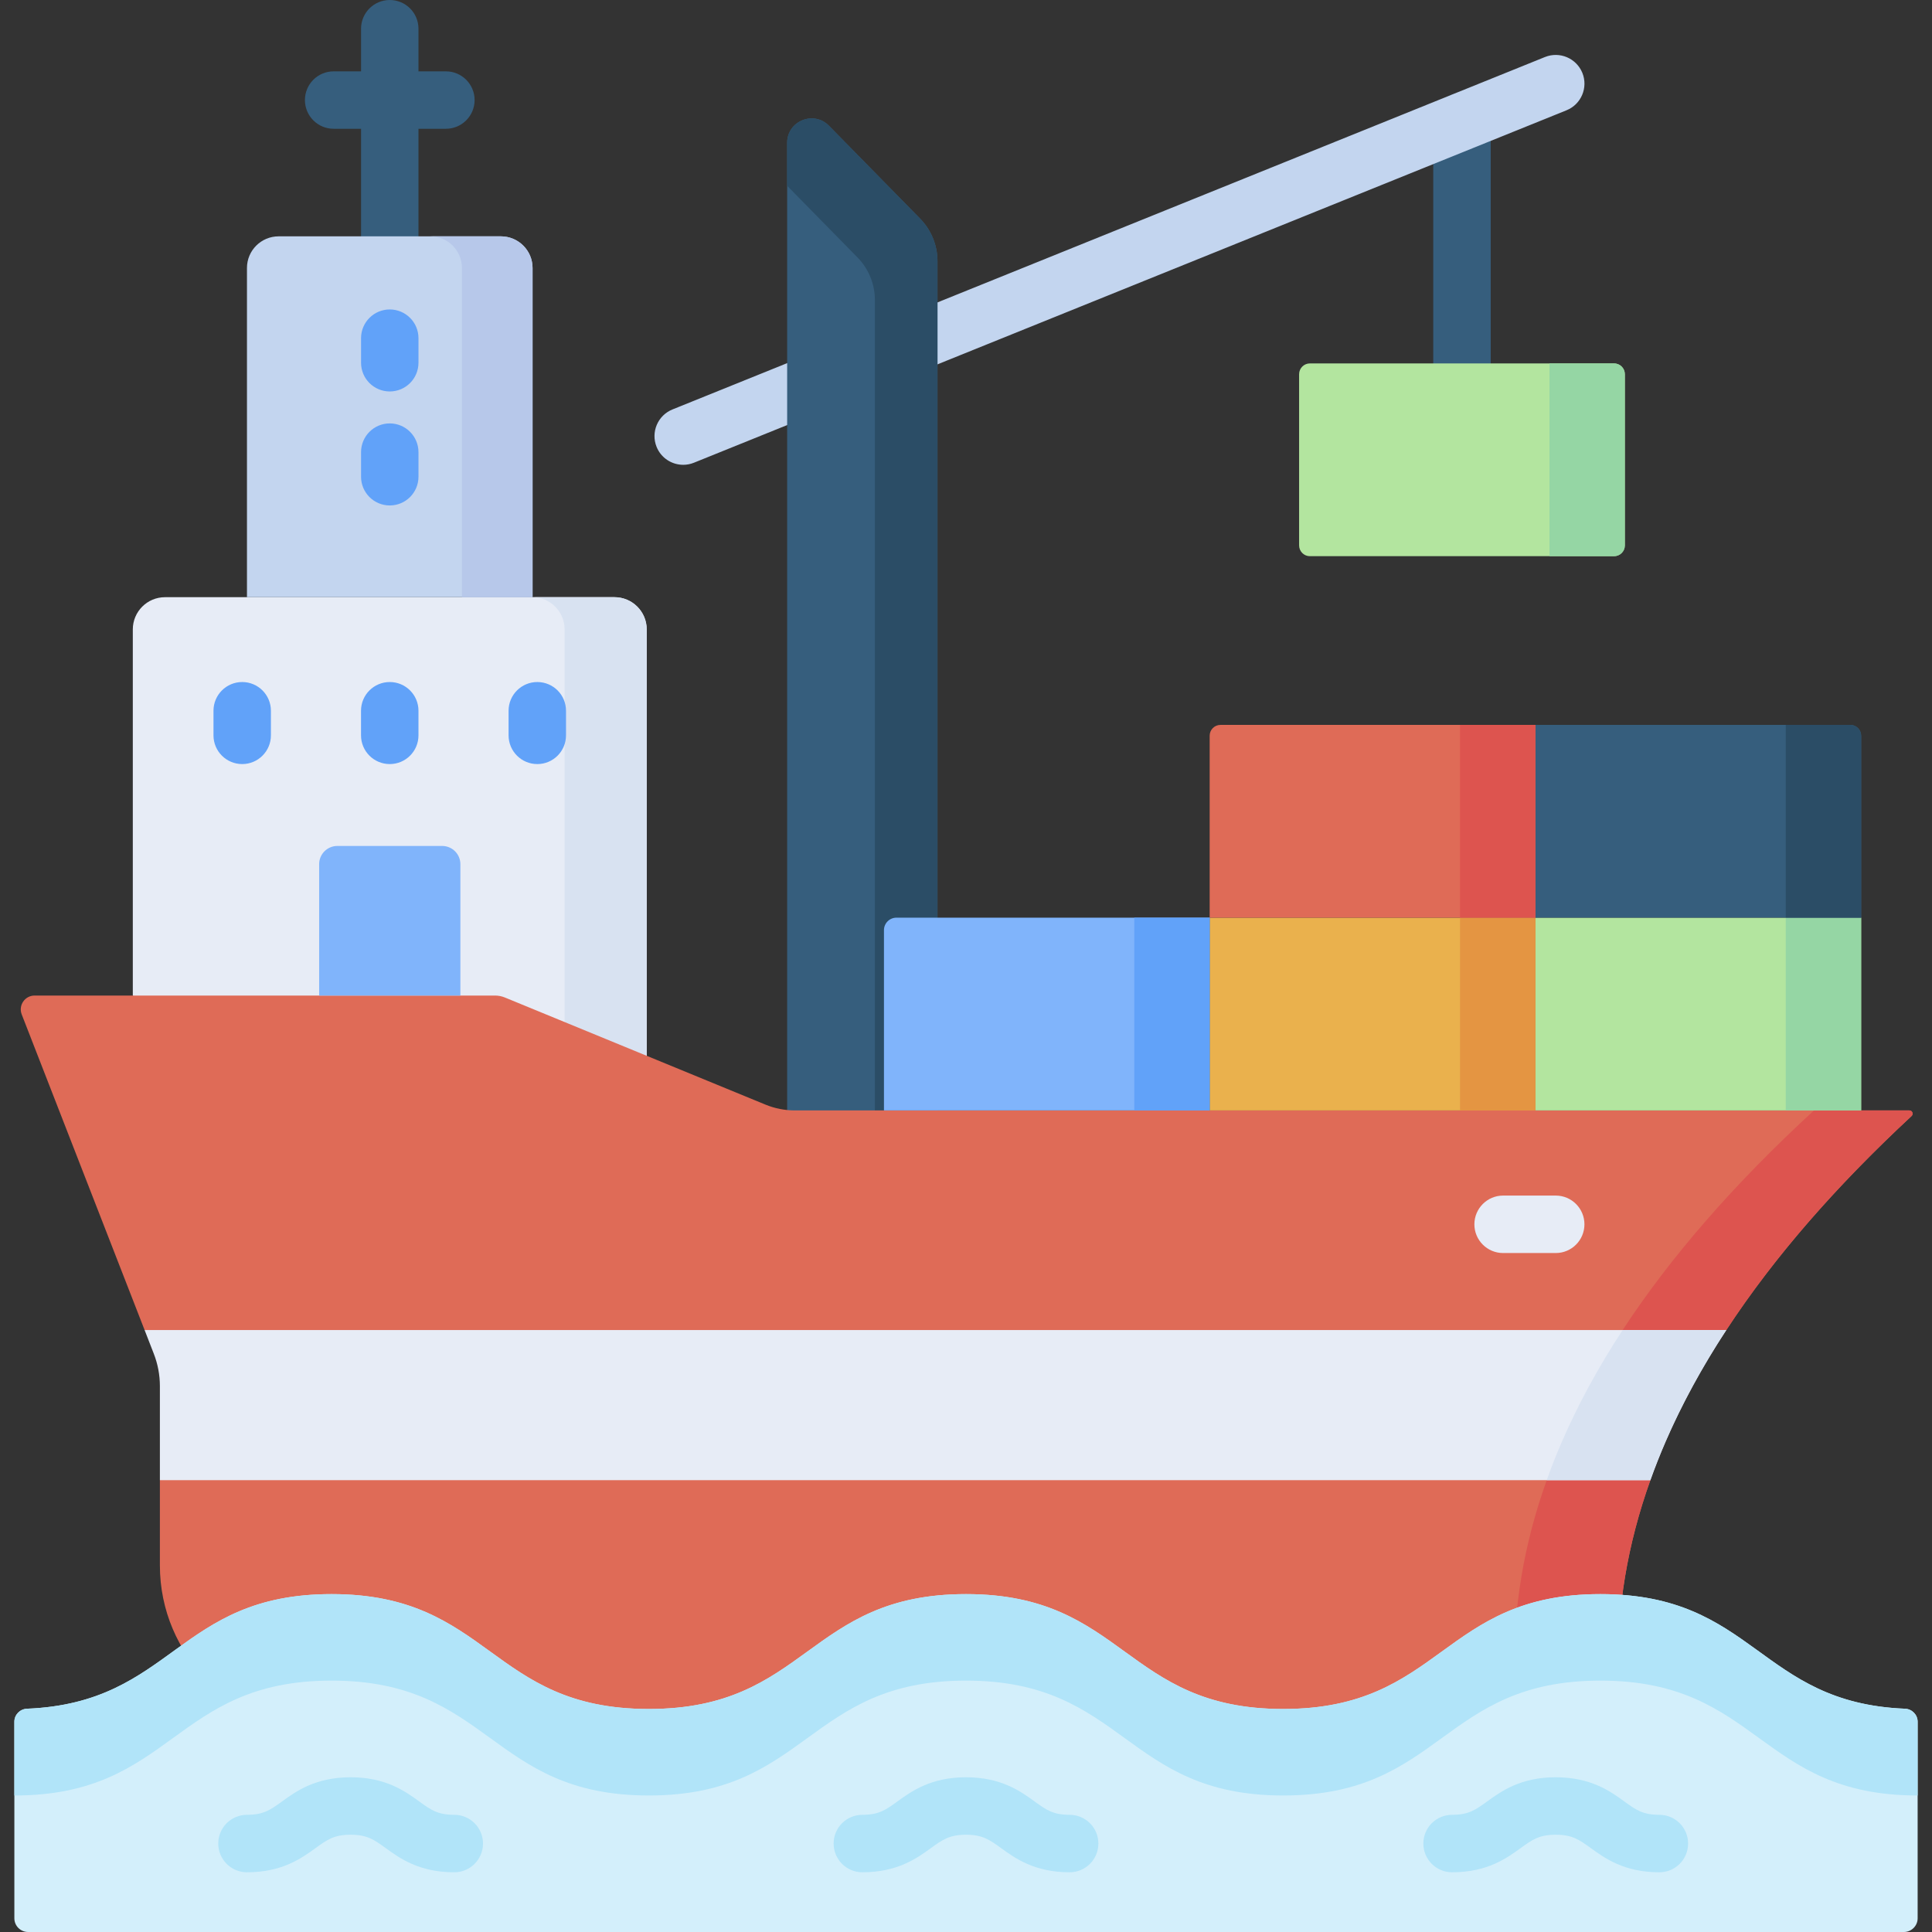
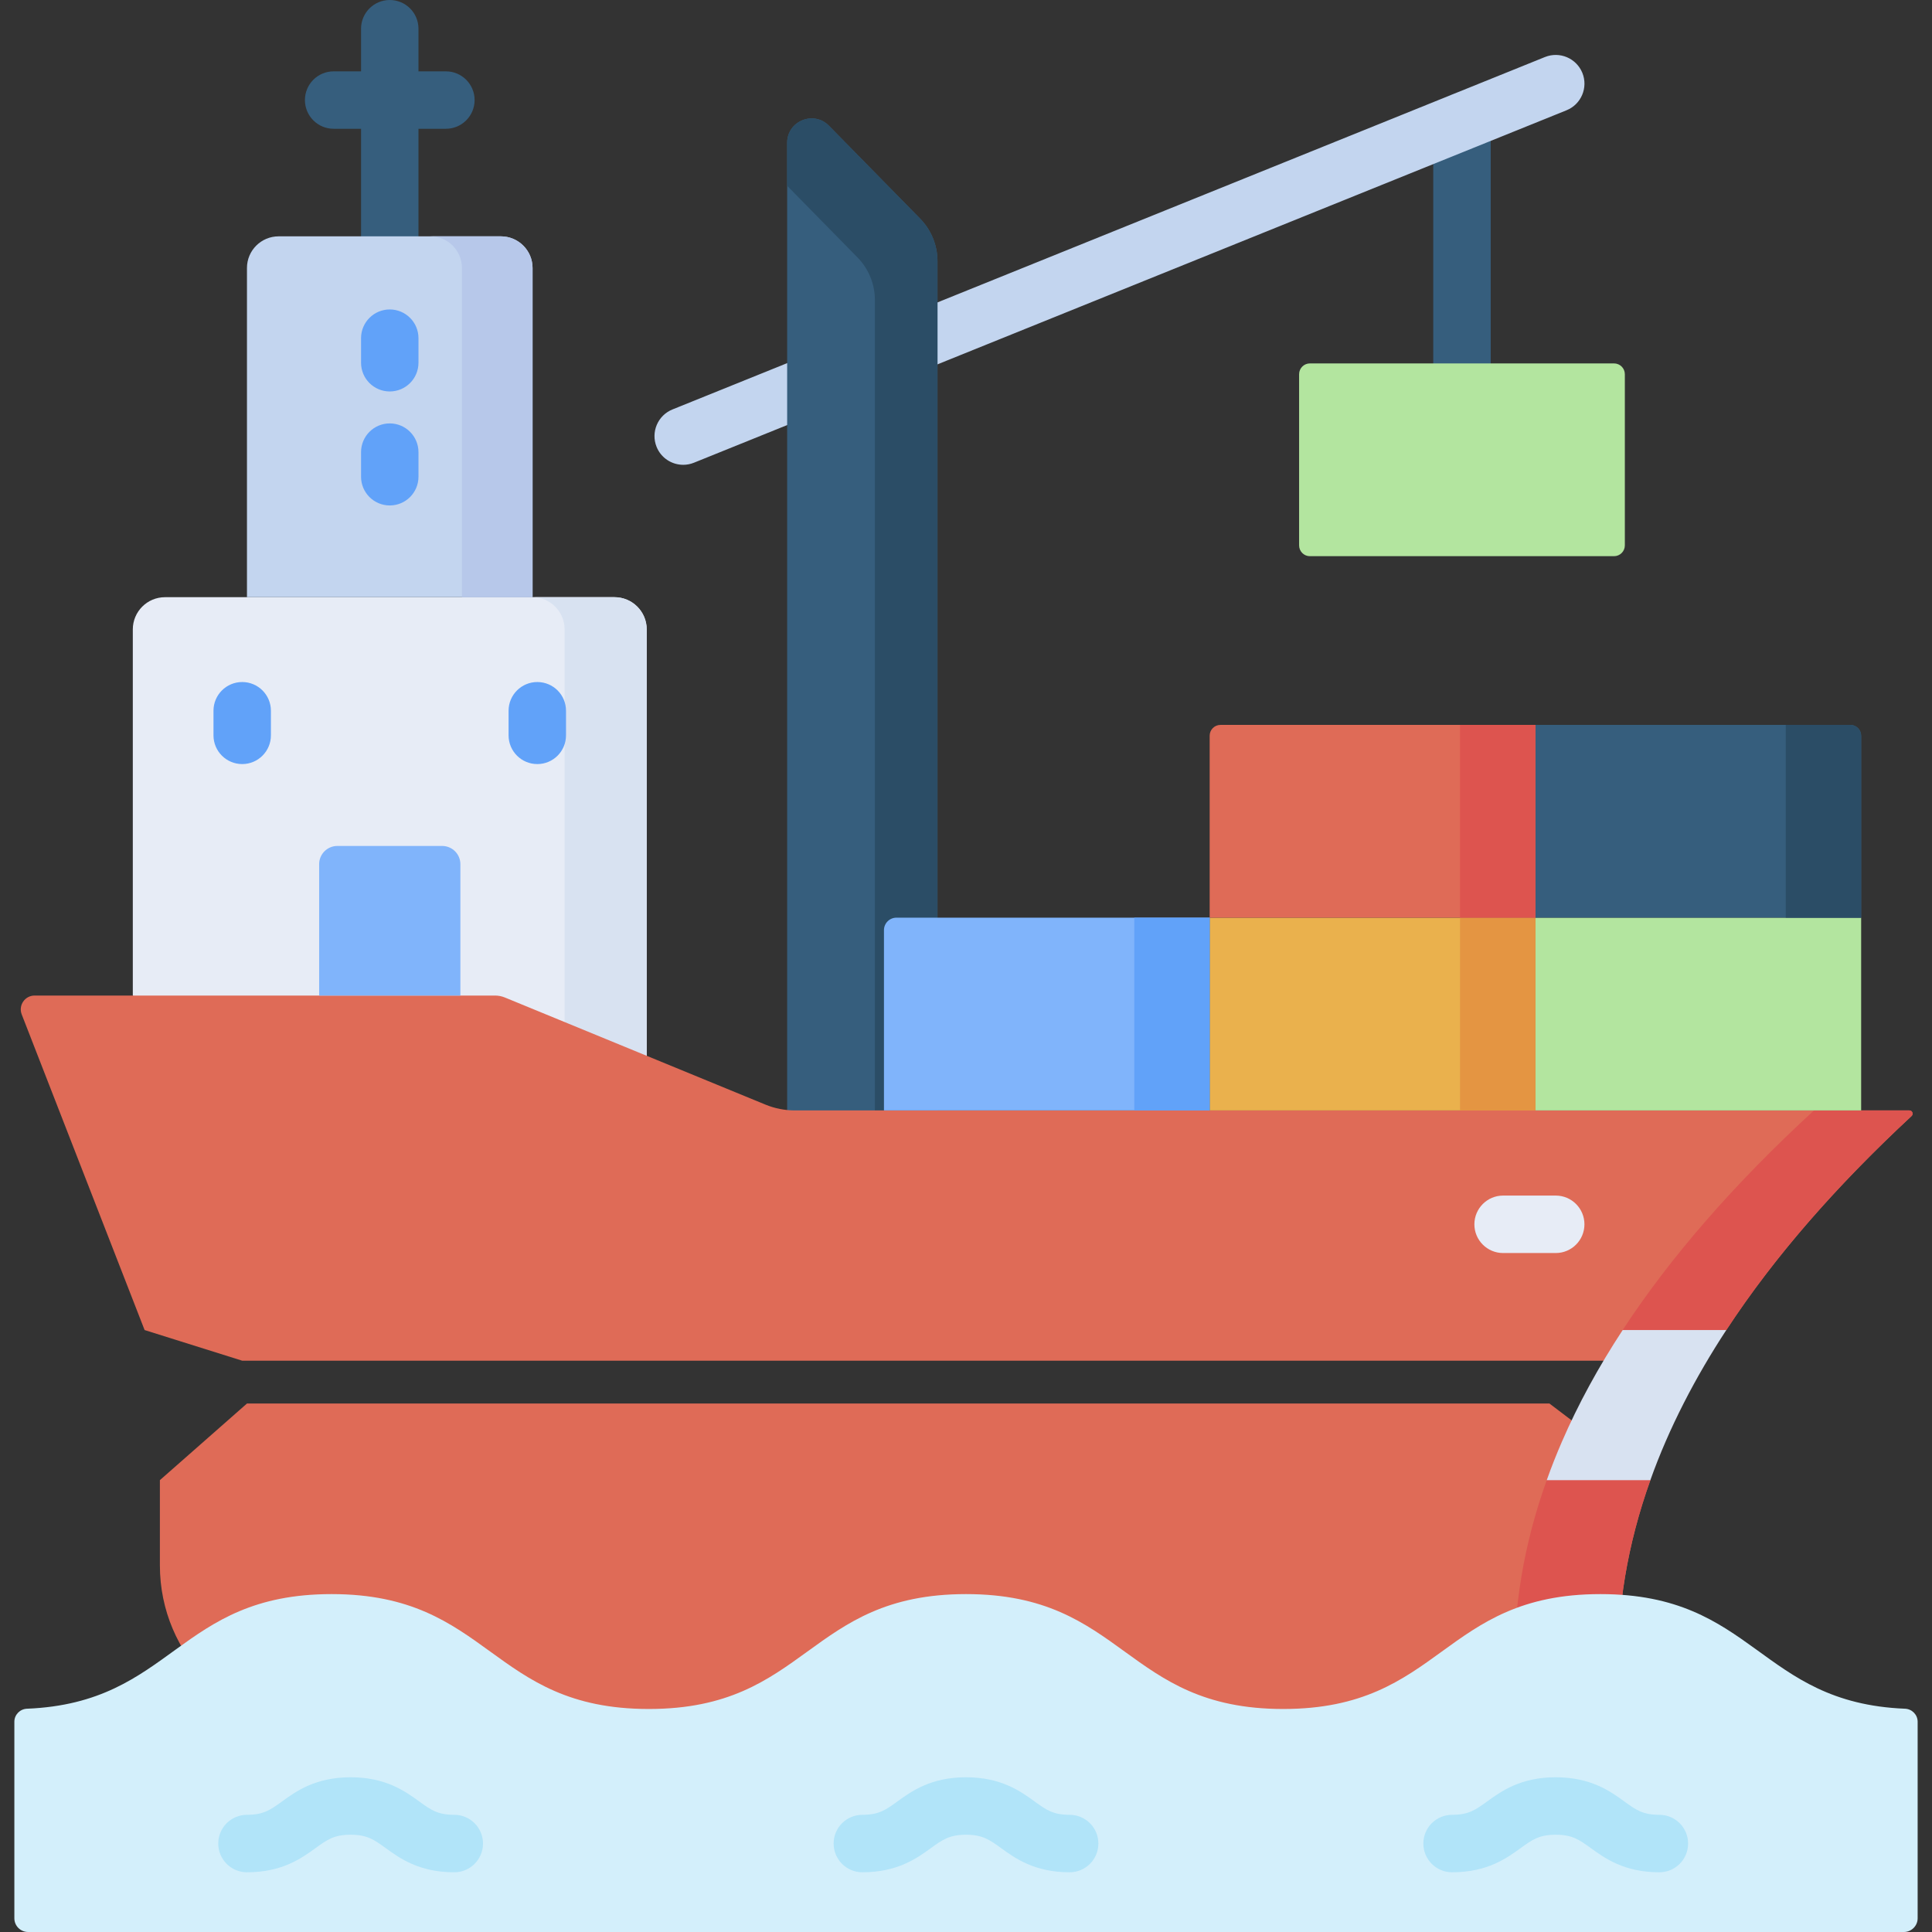
<svg xmlns="http://www.w3.org/2000/svg" width="58" height="58" viewBox="0 0 58 58" fill="none">
  <rect x="0" y="0" width="58" height="58" fill="#333333" stroke="none" />
  <g clip-path="url(#clip0_3944_7579)">
    <path d="M13.386 2.142H12.563V0.862C12.563 0.386 12.177 0 11.701 0C11.225 0 10.839 0.386 10.839 0.862V2.142H10.016C9.54 2.142 9.154 2.528 9.154 3.004C9.154 3.48 9.54 3.866 10.016 3.866H10.839V8.244C10.839 8.721 11.225 9.107 11.701 9.107C12.177 9.107 12.563 8.721 12.563 8.244V3.866H13.386C13.862 3.866 14.248 3.48 14.248 3.004C14.248 2.528 13.862 2.142 13.386 2.142V2.142Z" fill="#365E7D" />
    <path d="M43.889 13.916C43.413 13.916 43.027 13.53 43.027 13.054V3.649C43.027 3.173 43.413 2.787 43.889 2.787C44.366 2.787 44.752 3.173 44.752 3.649V13.053C44.752 13.53 44.366 13.916 43.889 13.916Z" fill="#365E7D" />
    <path d="M15.158 32.245L17.698 33.29L19.415 31.696V18.896C19.415 18.361 18.981 17.928 18.447 17.928H4.955C4.42 17.928 3.987 18.361 3.987 18.896V29.887L5.914 32.186H14.859C14.962 32.186 15.063 32.206 15.158 32.245V32.245Z" fill="#E7ECF6" />
    <path d="M18.447 17.928H15.982C16.517 17.928 16.95 18.361 16.95 18.896V32.982L19.415 31.696V18.896C19.415 18.361 18.981 17.928 18.447 17.928V17.928Z" fill="#D8E2F1" />
    <path d="M20.511 13.954C20.169 13.954 19.846 13.75 19.711 13.415C19.533 12.973 19.746 12.471 20.188 12.292L46.381 1.712C46.823 1.534 47.325 1.748 47.504 2.189C47.682 2.63 47.469 3.133 47.027 3.311L20.833 13.891C20.727 13.934 20.618 13.954 20.511 13.954V13.954Z" fill="#C3D5EF" />
    <path d="M28.144 35.839H23.631V4.288C23.631 3.632 24.427 3.307 24.886 3.775L27.622 6.563C27.956 6.904 28.144 7.362 28.144 7.84V35.839H28.144Z" fill="#365E7D" />
    <path d="M28.144 7.84C28.144 7.363 27.956 6.904 27.622 6.563L24.886 3.775C24.427 3.307 23.631 3.633 23.631 4.288V5.577L25.742 7.728C26.077 8.069 26.265 8.528 26.265 9.006V35.839H28.144V7.84H28.144Z" fill="#2B4D66" />
    <path d="M57.321 33.336H23.863C23.56 33.336 23.258 33.276 22.976 33.16L15.158 29.946C15.063 29.907 14.962 29.887 14.859 29.887H1.039C0.747 29.887 0.546 30.181 0.652 30.454L4.341 39.929L7.271 40.849H48.779L51.825 39.929C53.225 37.787 55.08 35.647 57.386 33.505C57.451 33.445 57.41 33.336 57.321 33.336V33.336Z" fill="#DF6B57" />
    <path d="M4.8 44.435V46.996C4.8 49.693 6.986 51.88 9.684 51.88H46.943C47.853 51.88 48.598 51.135 48.578 50.223C48.533 48.294 48.855 46.365 49.545 44.435L46.516 42.135H7.414L4.8 44.435Z" fill="#DF6B57" />
    <path d="M57.377 33.354C57.362 33.343 57.343 33.336 57.321 33.336H54.457C52.066 35.534 50.151 37.731 48.713 39.929C48.513 40.236 48.322 40.542 48.14 40.849H48.779L51.825 39.929C53.38 37.557 55.302 35.443 57.386 33.505C57.435 33.46 57.424 33.387 57.377 33.354V33.354Z" fill="#DD544F" />
    <path d="M47.182 42.641C47.081 42.854 46.982 43.067 46.89 43.279C46.723 43.664 46.571 44.05 46.434 44.435C45.743 46.365 45.421 48.294 45.466 50.223C45.486 51.135 44.741 51.88 43.831 51.88H46.943C47.853 51.88 48.598 51.135 48.578 50.223C48.533 48.294 48.855 46.365 49.546 44.435L47.182 42.641Z" fill="#DD544F" />
    <path d="M15.037 7.095H8.365C7.84 7.095 7.414 7.52 7.414 8.045V17.928H15.988V8.045C15.988 7.52 15.562 7.095 15.037 7.095V7.095Z" fill="#C3D5EF" />
    <path d="M15.037 7.095H12.917C13.442 7.095 13.868 7.52 13.868 8.045V17.928H15.988V8.045C15.988 7.52 15.562 7.095 15.037 7.095V7.095Z" fill="#B7C8EA" />
    <path d="M11.701 11.752C11.225 11.752 10.839 11.366 10.839 10.89V10.152C10.839 9.676 11.225 9.29 11.701 9.29C12.177 9.29 12.563 9.676 12.563 10.152V10.89C12.563 11.366 12.177 11.752 11.701 11.752Z" fill="#61A2F9" />
    <path d="M11.701 15.174C11.225 15.174 10.839 14.788 10.839 14.312V13.574C10.839 13.097 11.225 12.711 11.701 12.711C12.177 12.711 12.563 13.098 12.563 13.574V14.312C12.563 14.788 12.177 15.174 11.701 15.174Z" fill="#61A2F9" />
    <path d="M7.271 22.938C6.795 22.938 6.409 22.552 6.409 22.076V21.337C6.409 20.861 6.795 20.475 7.271 20.475C7.747 20.475 8.133 20.861 8.133 21.337V22.076C8.133 22.552 7.747 22.938 7.271 22.938Z" fill="#61A2F9" />
-     <path d="M11.701 22.938C11.224 22.938 10.838 22.552 10.838 22.076V21.337C10.838 20.861 11.224 20.475 11.701 20.475C12.177 20.475 12.563 20.861 12.563 21.337V22.076C12.563 22.552 12.177 22.938 11.701 22.938Z" fill="#61A2F9" />
    <path d="M16.13 22.938C15.654 22.938 15.268 22.552 15.268 22.076V21.337C15.268 20.861 15.654 20.475 16.13 20.475C16.607 20.475 16.992 20.861 16.992 21.337V22.076C16.992 22.552 16.607 22.938 16.13 22.938Z" fill="#61A2F9" />
    <path d="M13.821 29.887H9.581V25.943C9.581 25.641 9.826 25.396 10.128 25.396H13.273C13.576 25.396 13.821 25.641 13.821 25.943V29.887H13.821Z" fill="#80B4FB" />
    <path d="M46.094 27.549H55.873V33.336H46.094V27.549Z" fill="#B3E59F" />
-     <path d="M53.609 27.549H55.873V33.336H53.609V27.549Z" fill="#95D6A4" />
    <path d="M36.315 27.549H46.094V33.336H36.315V27.549Z" fill="#EAB14D" />
    <path d="M43.831 27.549H46.094V33.336H43.831V27.549Z" fill="#E49542" />
    <path d="M55.873 27.549H46.094V21.762H55.548C55.727 21.762 55.873 21.907 55.873 22.087V27.549Z" fill="#365E7D" />
    <path d="M53.609 21.762V27.549H55.873V22.087C55.873 21.907 55.727 21.762 55.548 21.762H53.609Z" fill="#2B4D66" />
    <path d="M48.454 16.697H39.324C39.145 16.697 39 16.552 39 16.373V11.235C39 11.055 39.145 10.91 39.324 10.91H48.454C48.634 10.91 48.779 11.055 48.779 11.235V16.373C48.779 16.552 48.633 16.697 48.454 16.697V16.697Z" fill="#B3E59F" />
-     <path d="M46.516 10.91V16.697H48.454C48.633 16.697 48.779 16.552 48.779 16.373V11.235C48.779 11.055 48.633 10.91 48.454 10.91H46.516Z" fill="#95D6A4" />
    <path d="M46.094 27.549H36.315V22.087C36.315 21.907 36.46 21.762 36.64 21.762H46.094V27.549Z" fill="#DF6B57" />
    <path d="M43.831 21.762H46.094V27.549H43.831V21.762Z" fill="#DD544F" />
    <path d="M36.315 33.336H26.537V27.924C26.537 27.717 26.705 27.549 26.912 27.549H36.315V33.336Z" fill="#80B4FB" />
    <path d="M34.052 27.549H36.315V33.336H34.052V27.549Z" fill="#61A2F9" />
    <path d="M0.431 51.688C0.431 51.477 0.599 51.306 0.81 51.297C5.196 51.119 5.323 47.856 9.955 47.856C14.716 47.856 14.716 51.305 19.478 51.305C24.239 51.305 24.239 47.856 29.001 47.856C33.762 47.856 33.762 51.305 38.523 51.305C43.285 51.305 43.285 47.856 48.046 47.856C52.678 47.856 52.804 51.119 57.19 51.297C57.401 51.306 57.569 51.477 57.569 51.688V57.588C57.569 57.815 57.384 58 57.156 58H0.844C0.616 58 0.431 57.816 0.431 57.588L0.431 51.688Z" fill="#D3EFFB" />
-     <path d="M48.046 47.856C43.285 47.856 43.285 51.305 38.523 51.305C33.762 51.305 33.762 47.856 29.001 47.856C24.239 47.856 24.239 51.305 19.478 51.305C14.716 51.305 14.716 47.856 9.954 47.856C5.322 47.856 5.196 51.119 0.81 51.297C0.599 51.306 0.431 51.477 0.431 51.688V53.902C5.193 53.902 5.193 50.453 9.955 50.453C14.716 50.453 14.716 53.902 19.478 53.902C24.239 53.902 24.239 50.453 29.001 50.453C33.762 50.453 33.762 53.902 38.523 53.902C43.285 53.902 43.285 50.453 48.046 50.453C52.808 50.453 52.808 53.902 57.569 53.902V51.688C57.569 51.477 57.401 51.306 57.19 51.297C52.804 51.119 52.678 47.856 48.046 47.856Z" fill="#B1E4F9" />
    <path d="M13.638 56.207C12.581 56.207 12 55.786 11.576 55.479C11.232 55.23 11.025 55.08 10.526 55.08C10.028 55.08 9.82 55.23 9.476 55.479C9.052 55.786 8.472 56.207 7.414 56.207C6.938 56.207 6.552 55.821 6.552 55.344C6.552 54.868 6.938 54.482 7.414 54.482C7.913 54.482 8.12 54.332 8.464 54.083C8.888 53.776 9.469 53.355 10.526 53.355C11.584 53.355 12.164 53.776 12.588 54.083C12.932 54.332 13.139 54.482 13.638 54.482C14.114 54.482 14.5 54.868 14.5 55.344C14.5 55.821 14.114 56.207 13.638 56.207Z" fill="#B1E4F9" />
    <path d="M32.112 56.207C31.054 56.207 30.474 55.786 30.05 55.479C29.706 55.23 29.498 55.08 29 55.08C28.502 55.08 28.294 55.23 27.95 55.479C27.526 55.786 26.945 56.207 25.888 56.207C25.412 56.207 25.026 55.821 25.026 55.344C25.026 54.868 25.412 54.482 25.888 54.482C26.387 54.482 26.594 54.332 26.938 54.083C27.362 53.776 27.942 53.355 29 53.355C30.057 53.355 30.638 53.776 31.062 54.083C31.406 54.332 31.613 54.482 32.112 54.482C32.588 54.482 32.974 54.868 32.974 55.344C32.974 55.821 32.588 56.207 32.112 56.207Z" fill="#B1E4F9" />
    <path d="M49.816 56.207C48.759 56.207 48.178 55.786 47.754 55.479C47.41 55.23 47.203 55.08 46.704 55.08C46.206 55.08 45.998 55.23 45.654 55.479C45.23 55.786 44.65 56.207 43.592 56.207C43.116 56.207 42.73 55.821 42.73 55.344C42.73 54.868 43.116 54.482 43.592 54.482C44.091 54.482 44.298 54.332 44.642 54.083C45.066 53.776 45.647 53.355 46.704 53.355C47.762 53.355 48.342 53.776 48.766 54.083C49.11 54.332 49.317 54.482 49.816 54.482C50.292 54.482 50.678 54.868 50.678 55.344C50.678 55.821 50.292 56.207 49.816 56.207Z" fill="#B1E4F9" />
-     <path d="M51.825 39.929C51.094 41.045 50.486 42.163 50.002 43.279C49.836 43.664 49.683 44.05 49.546 44.435H4.8V41.611C4.8 41.28 4.738 40.951 4.618 40.642L4.341 39.929H51.825Z" fill="#E7ECF6" />
    <path d="M46.89 43.279C46.723 43.664 46.57 44.05 46.434 44.435H49.545C50.105 42.861 50.903 41.337 51.825 39.929H48.713C47.982 41.045 47.374 42.163 46.89 43.279V43.279Z" fill="#D8E2F1" />
    <path d="M46.704 37.617H45.124C44.648 37.617 44.262 37.231 44.262 36.755C44.262 36.279 44.648 35.892 45.124 35.892H46.704C47.181 35.892 47.566 36.279 47.566 36.755C47.566 37.231 47.181 37.617 46.704 37.617Z" fill="#E7ECF6" />
  </g>
  <defs>
    <clipPath id="clip0_3944_7579">
      <rect width="58" height="58" fill="white" />
    </clipPath>
  </defs>
</svg>